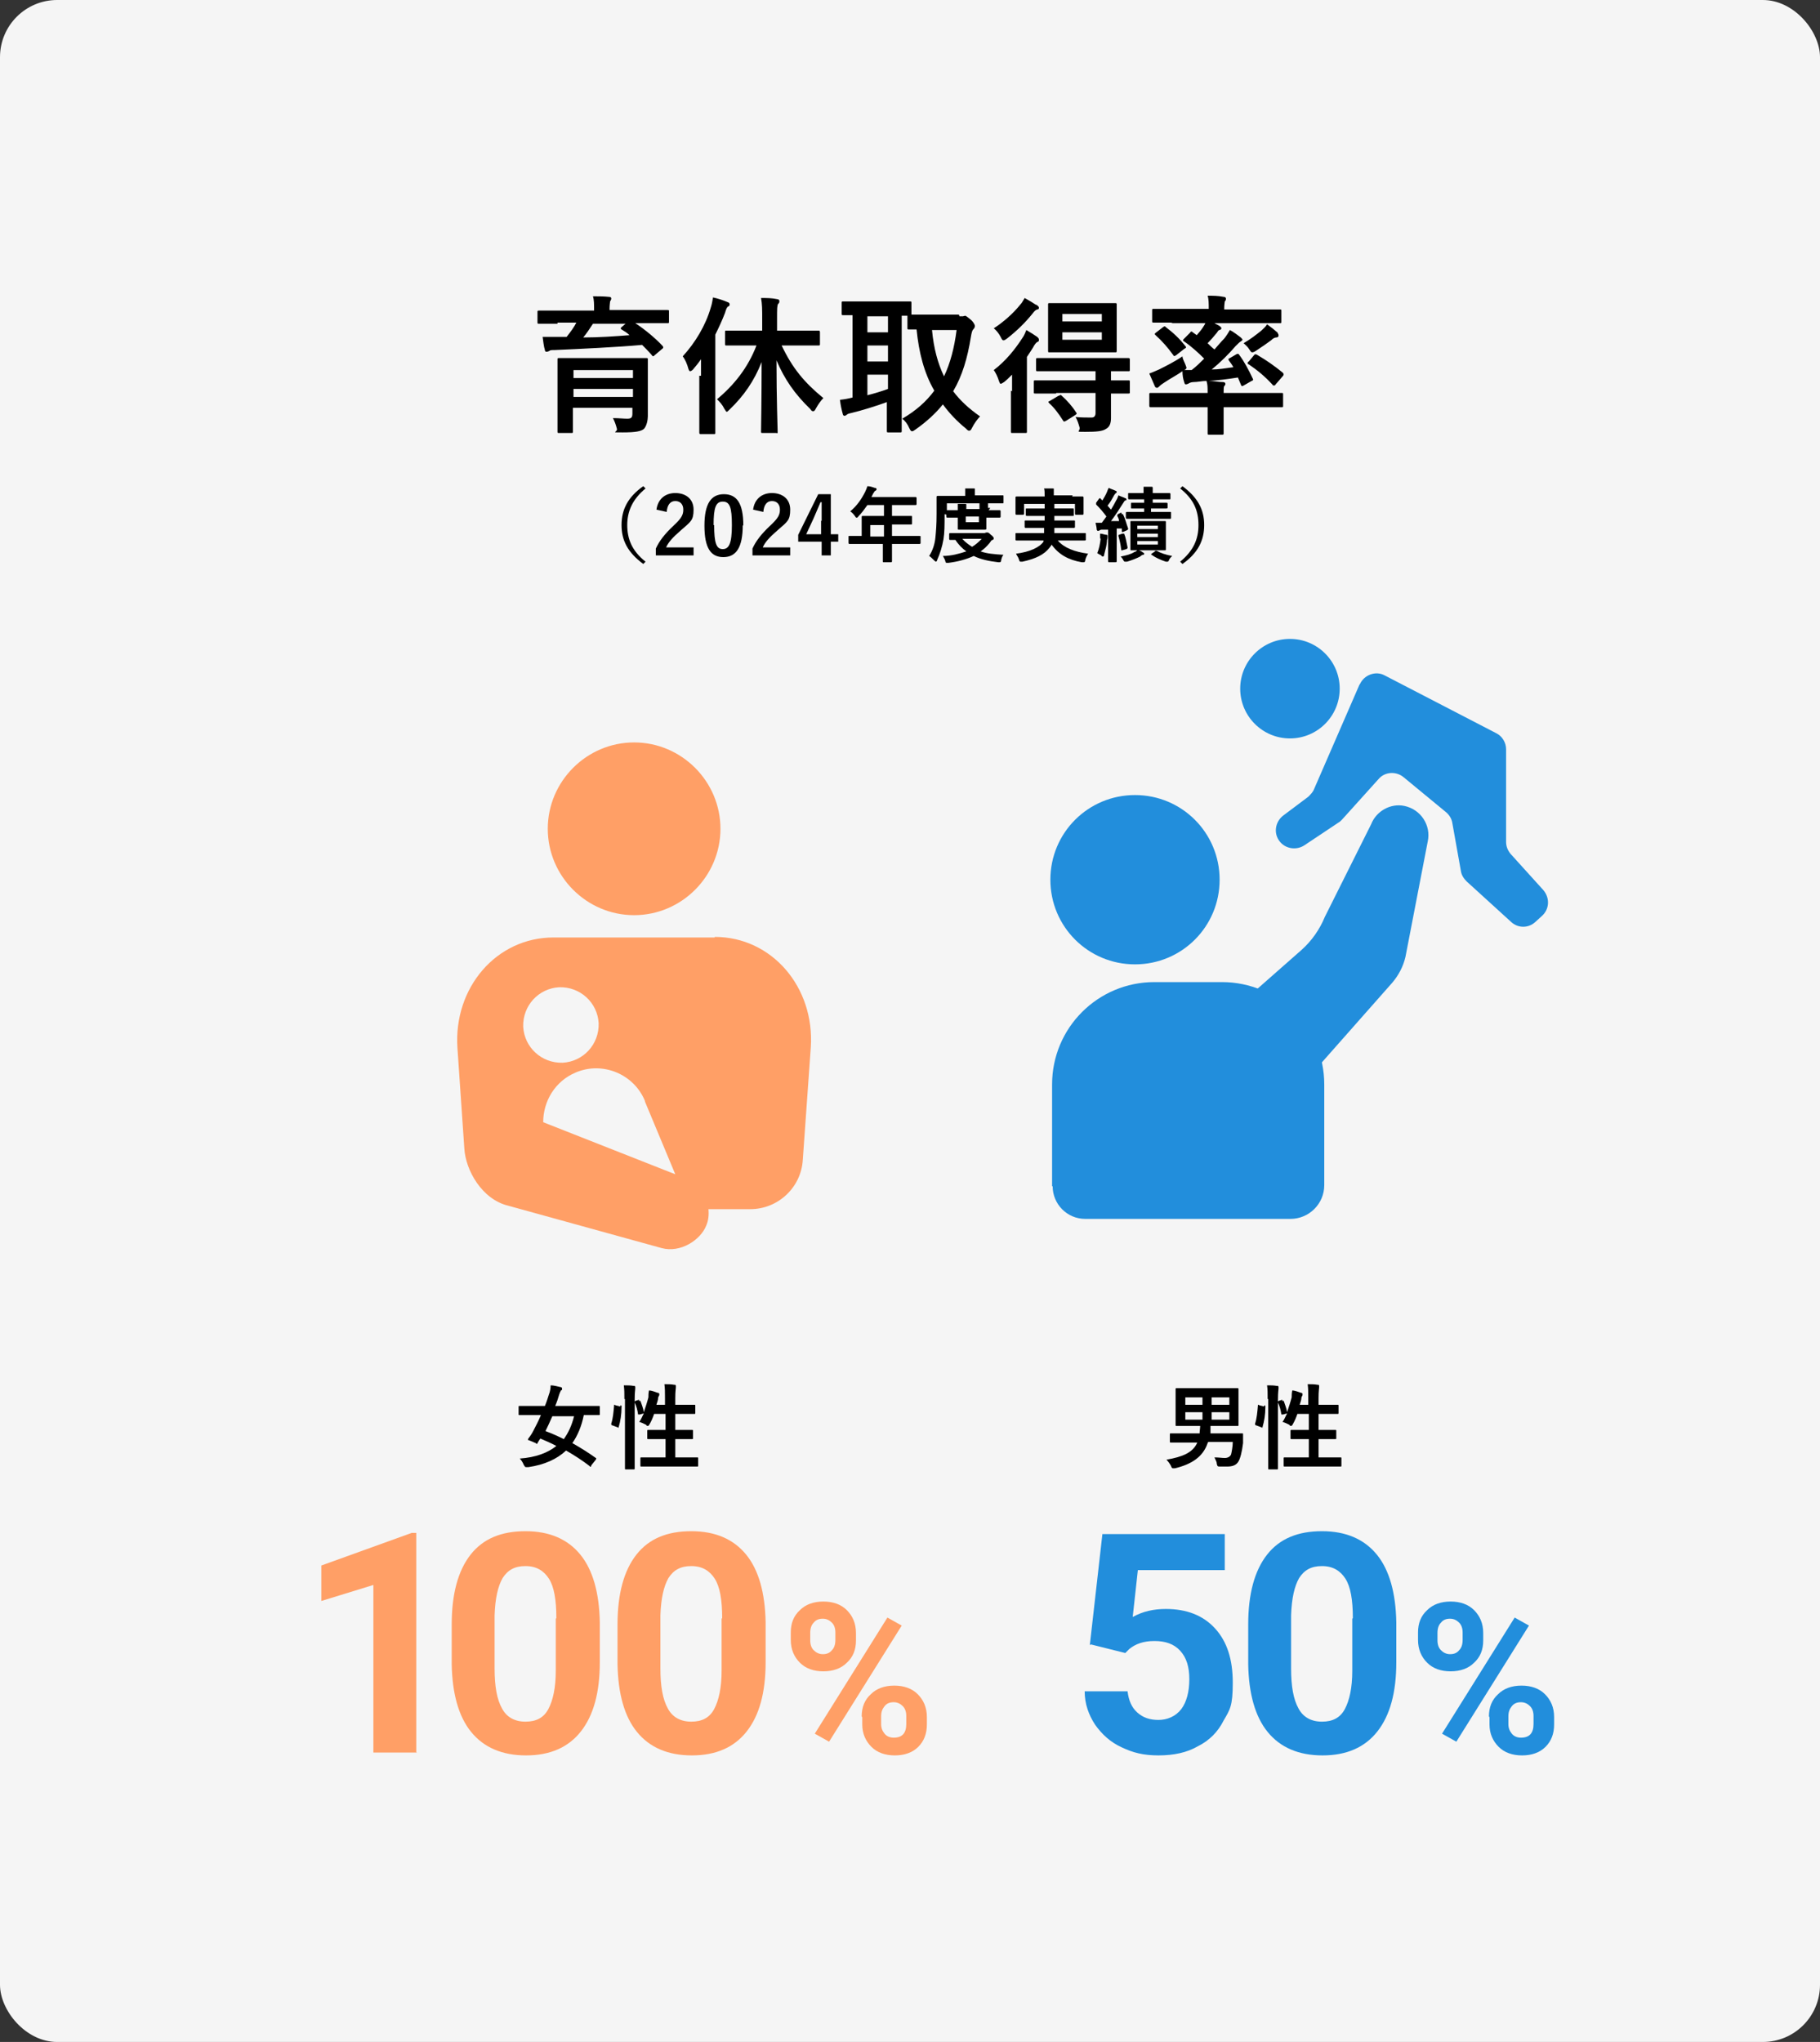
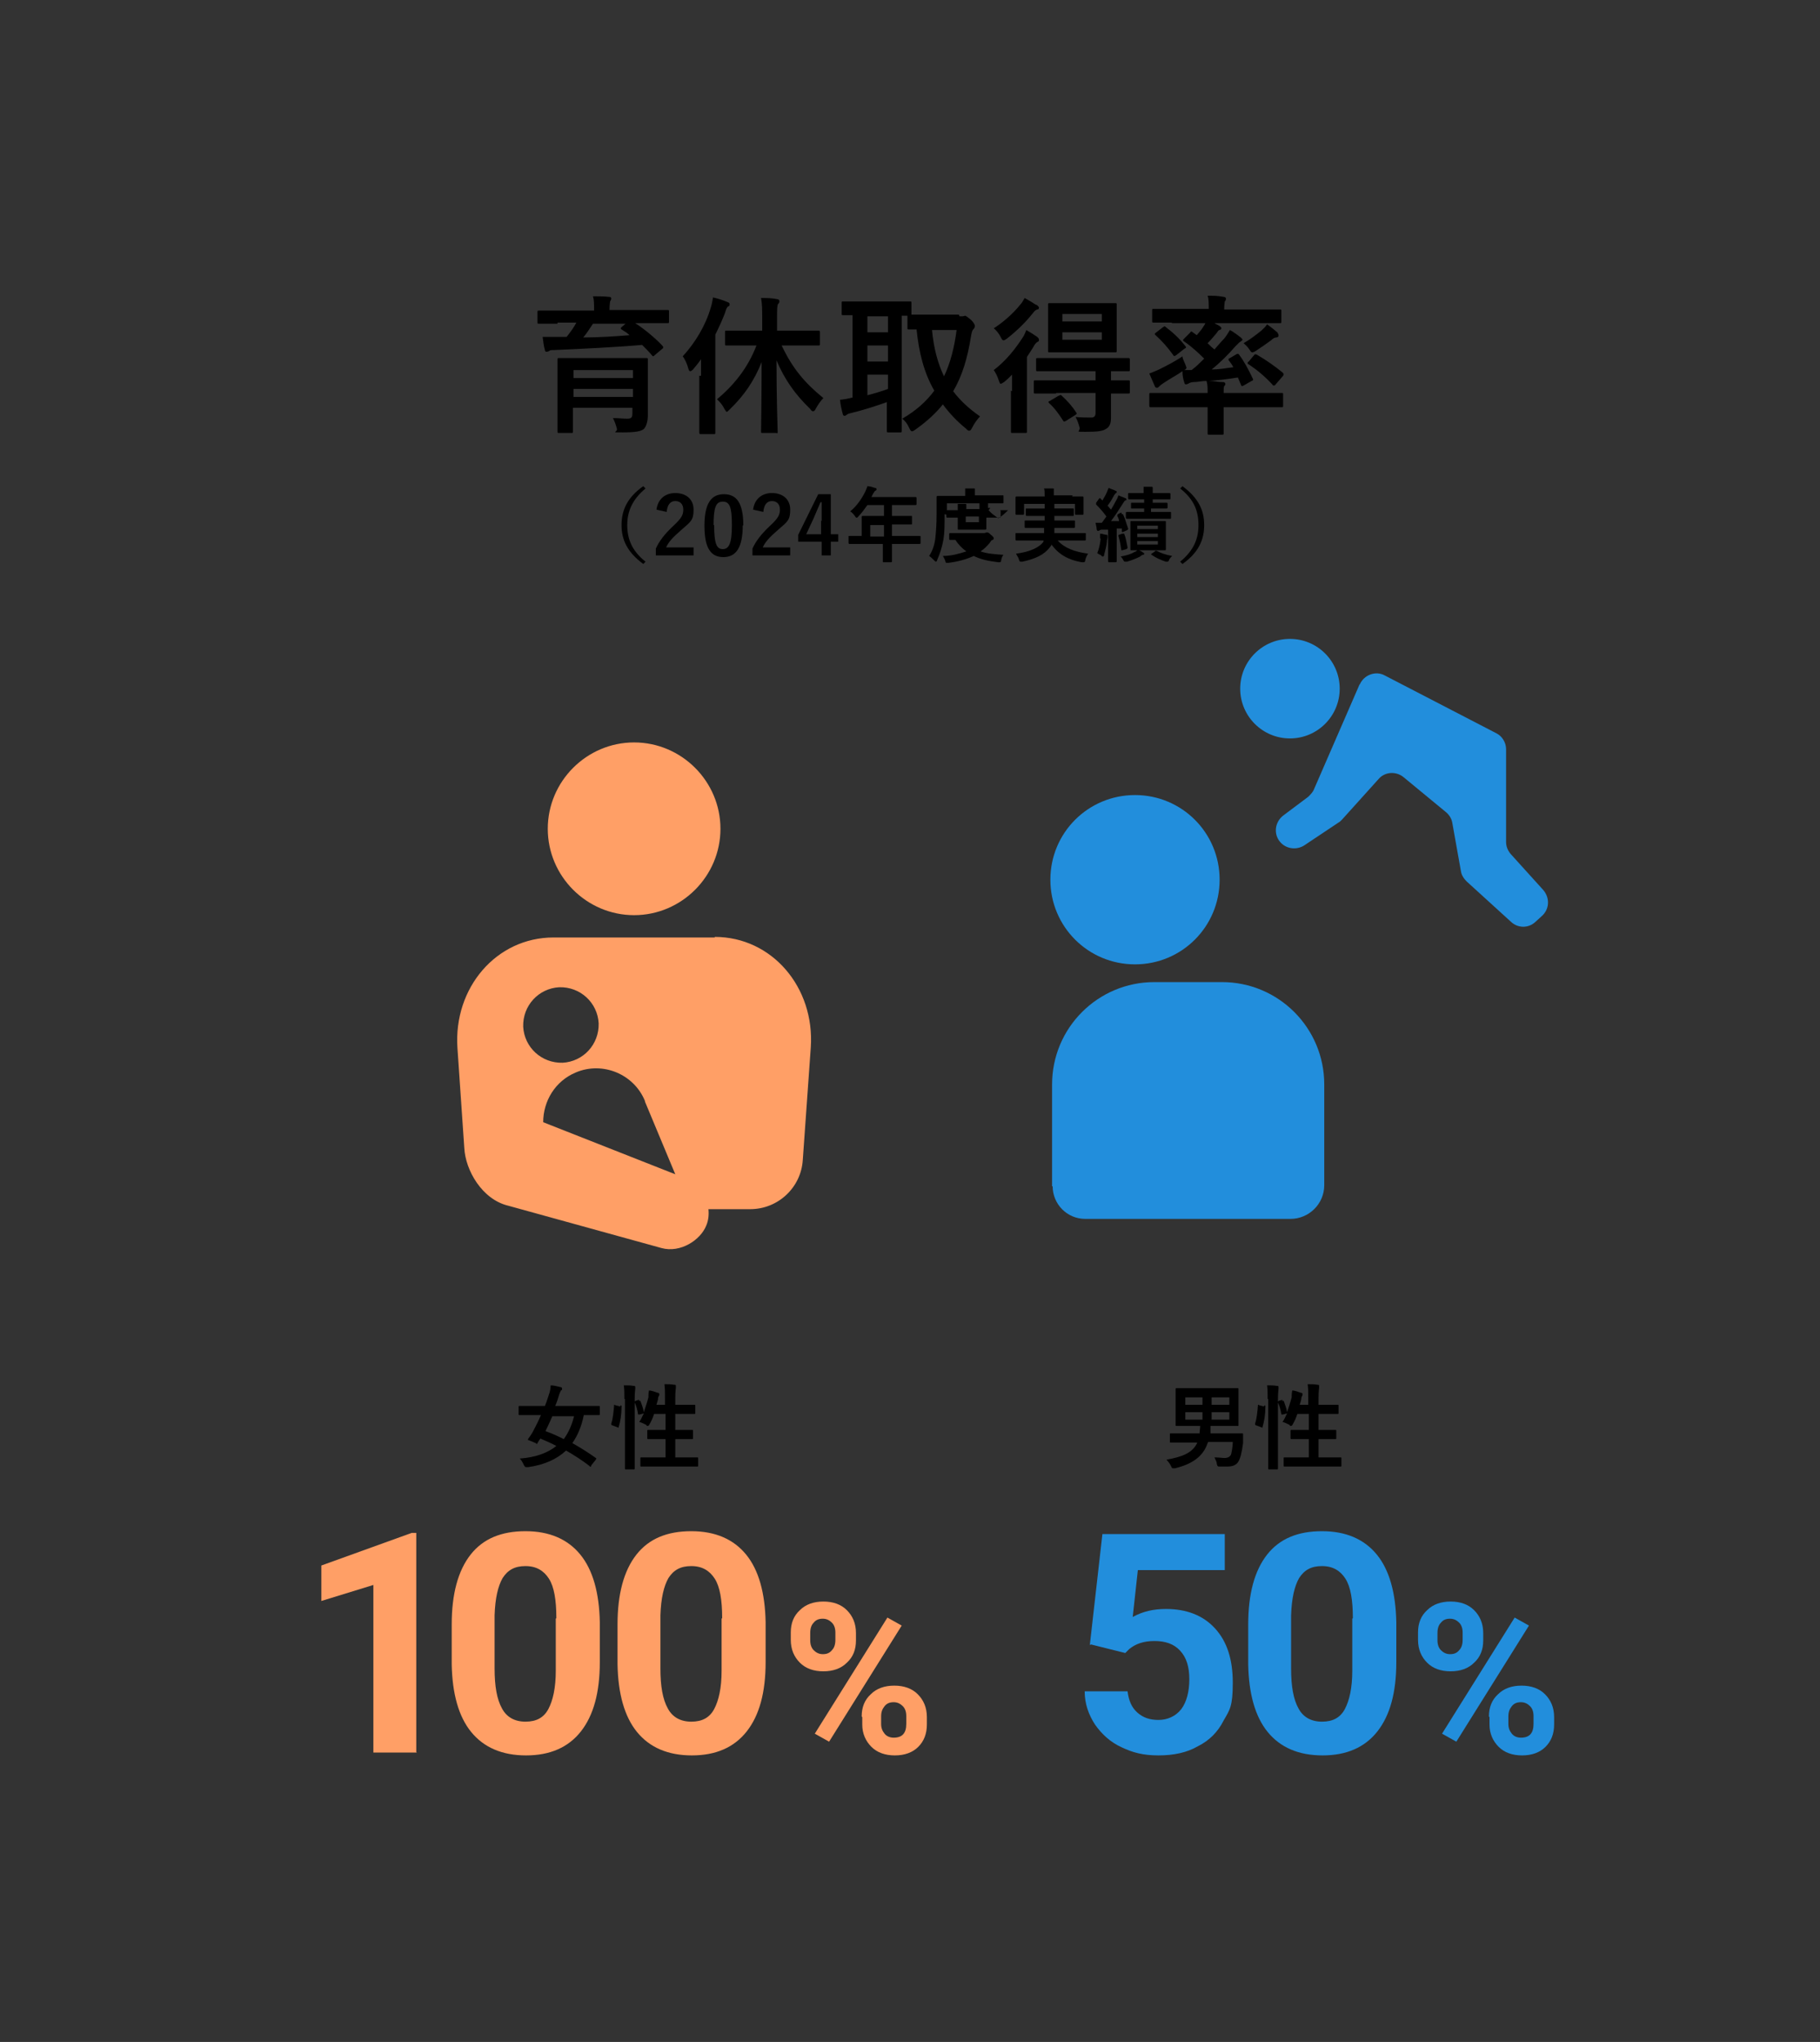
<svg xmlns="http://www.w3.org/2000/svg" id="_レイヤー_2" version="1.1" viewBox="0 0 318.3 357">
  <rect x="0" y="0" width="318.3" height="357" fill="#333333" stroke="none" />
  <g id="_デザイン">
-     <rect y="0" width="318.3" height="357" rx="10" ry="10" fill="#f5f5f5" />
    <g>
      <g>
        <g>
          <path d="M72.9,306.4h-7.6v-29.3l-9.1,2.8v-6.2l15.8-5.7h.8v38.3Z" fill="#ff9f66" />
          <path d="M104.9,290.6c0,5.3-1.1,9.3-3.3,12.1-2.2,2.8-5.4,4.2-9.6,4.2s-7.4-1.4-9.6-4.1c-2.2-2.7-3.3-6.7-3.4-11.8v-7c0-5.3,1.1-9.4,3.3-12.2s5.4-4.1,9.6-4.1,7.4,1.4,9.6,4.1c2.2,2.7,3.3,6.7,3.4,11.8v7ZM97.3,282.9c0-3.2-.4-5.5-1.3-6.9s-2.2-2.2-4.1-2.2-3.1.7-4,2.1c-.8,1.4-1.3,3.5-1.4,6.5v9.3c0,3.1.4,5.4,1.3,7,.8,1.5,2.2,2.3,4.1,2.3s3.2-.7,4-2.2c.8-1.5,1.3-3.7,1.3-6.7v-9.1Z" fill="#ff9f66" />
          <path d="M133.9,290.6c0,5.3-1.1,9.3-3.3,12.1-2.2,2.8-5.4,4.2-9.6,4.2s-7.4-1.4-9.6-4.1c-2.2-2.7-3.3-6.7-3.4-11.8v-7c0-5.3,1.1-9.4,3.3-12.2s5.4-4.1,9.6-4.1,7.4,1.4,9.6,4.1c2.2,2.7,3.3,6.7,3.4,11.8v7ZM126.3,282.9c0-3.2-.4-5.5-1.3-6.9s-2.2-2.2-4.1-2.2-3.1.7-4,2.1c-.8,1.4-1.3,3.5-1.4,6.5v9.3c0,3.1.4,5.4,1.3,7,.8,1.5,2.2,2.3,4.1,2.3s3.2-.7,4-2.2c.8-1.5,1.3-3.7,1.3-6.7v-9.1Z" fill="#ff9f66" />
        </g>
        <path d="M138.3,285.4c0-1.6.5-2.9,1.6-3.9,1-1,2.4-1.5,4.1-1.5s3.1.5,4.1,1.5c1,1,1.6,2.3,1.6,4v1.3c0,1.6-.5,2.9-1.6,3.9-1,1-2.4,1.5-4.1,1.5s-3.1-.5-4.1-1.5c-1-1-1.6-2.3-1.6-4v-1.3ZM141.7,286.8c0,.7.2,1.3.6,1.7.4.4.9.7,1.6.7s1.2-.2,1.6-.7c.4-.4.6-1,.6-1.8v-1.3c0-.7-.2-1.3-.6-1.7-.4-.4-.9-.7-1.6-.7s-1.2.2-1.6.7c-.4.4-.6,1-.6,1.8v1.3ZM145,304.5l-2.5-1.4,12.7-20.3,2.5,1.4-12.7,20.3ZM150.7,300.1c0-1.6.5-2.9,1.6-3.9,1-1,2.4-1.5,4.1-1.5s3.1.5,4.1,1.5,1.6,2.3,1.6,4v1.3c0,1.6-.5,2.9-1.5,3.9-1,1-2.4,1.5-4.1,1.5s-3.1-.5-4.1-1.5c-1-1-1.6-2.3-1.6-3.9v-1.3ZM154.1,301.4c0,.7.2,1.2.6,1.7s1,.7,1.6.7c1.5,0,2.2-.8,2.2-2.4v-1.4c0-.7-.2-1.3-.6-1.7-.4-.4-.9-.7-1.6-.7s-1.2.2-1.6.7-.6,1-.6,1.8v1.3Z" fill="#ff9f66" />
        <g>
          <path d="M190.6,287.6l2.2-19.4h21.4v6.3h-15.2l-.9,8.2c1.8-1,3.7-1.4,5.8-1.4,3.6,0,6.5,1.1,8.6,3.4s3.1,5.4,3.1,9.5-.5,4.7-1.6,6.6c-1,2-2.5,3.5-4.5,4.5-1.9,1.1-4.2,1.6-6.9,1.6s-4.5-.5-6.4-1.4c-2-.9-3.5-2.3-4.7-4-1.1-1.7-1.8-3.6-1.8-5.8h7.5c.2,1.6.7,2.8,1.7,3.7,1,.9,2.2,1.3,3.7,1.3s3-.6,4-1.9c.9-1.2,1.4-3,1.4-5.2s-.5-3.8-1.6-5c-1.1-1.2-2.6-1.7-4.5-1.7s-3.3.5-4.4,1.4l-.7.7-6-1.5Z" fill="#228edc" />
          <path d="M244.2,290.6c0,5.3-1.1,9.3-3.3,12.1-2.2,2.8-5.4,4.2-9.6,4.2s-7.4-1.4-9.6-4.1c-2.2-2.7-3.3-6.7-3.4-11.8v-7c0-5.3,1.1-9.4,3.3-12.2s5.4-4.1,9.6-4.1,7.4,1.4,9.6,4.1c2.2,2.7,3.3,6.7,3.4,11.8v7ZM236.6,282.9c0-3.2-.4-5.5-1.3-6.9s-2.2-2.2-4.1-2.2-3.1.7-4,2.1c-.8,1.4-1.3,3.5-1.4,6.5v9.3c0,3.1.4,5.4,1.3,7,.8,1.5,2.2,2.3,4.1,2.3s3.2-.7,4-2.2c.8-1.5,1.3-3.7,1.3-6.7v-9.1Z" fill="#228edc" />
        </g>
        <path d="M248,285.4c0-1.6.5-2.9,1.6-3.9,1-1,2.4-1.5,4.1-1.5s3.1.5,4.1,1.5c1,1,1.6,2.3,1.6,4v1.3c0,1.6-.5,2.9-1.6,3.9-1,1-2.4,1.5-4.1,1.5s-3.1-.5-4.1-1.5c-1-1-1.6-2.3-1.6-4v-1.3ZM251.4,286.8c0,.7.2,1.3.6,1.7.4.4.9.7,1.6.7s1.2-.2,1.6-.7c.4-.4.6-1,.6-1.8v-1.3c0-.7-.2-1.3-.6-1.7-.4-.4-.9-.7-1.6-.7s-1.2.2-1.6.7c-.4.4-.6,1-.6,1.8v1.3ZM254.7,304.5l-2.5-1.4,12.7-20.3,2.5,1.4-12.7,20.3ZM260.4,300.1c0-1.6.5-2.9,1.6-3.9,1-1,2.4-1.5,4.1-1.5s3.1.5,4.1,1.5,1.6,2.3,1.6,4v1.3c0,1.6-.5,2.9-1.5,3.9-1,1-2.4,1.5-4.1,1.5s-3.1-.5-4.1-1.5c-1-1-1.6-2.3-1.6-3.9v-1.3ZM263.8,301.4c0,.7.2,1.2.6,1.7s1,.7,1.6.7c1.5,0,2.2-.8,2.2-2.4v-1.4c0-.7-.2-1.3-.6-1.7-.4-.4-.9-.7-1.6-.7s-1.2.2-1.6.7-.6,1-.6,1.8v1.3Z" fill="#228edc" />
      </g>
      <g>
        <path d="M103.4,256.3c-.1.2-.2.2-.3,0-1.3-1-2.7-1.9-4.1-2.7-1.6,1.5-3.8,2.5-6.6,2.9-.2,0-.3,0-.4,0-.2,0-.2-.1-.4-.4-.2-.5-.5-.9-.7-1.1,2.8-.2,4.9-1,6.4-2.2-.9-.5-1.9-.9-2.8-1.3-.2.3-.4.6-.5.8-.1.2-.1.2-.3,0l-1.2-.5c-.2,0-.2-.1-.1-.3.4-.5.7-1,.9-1.4.4-.8.9-1.7,1.3-2.7h-1.7c-1.4,0-1.9,0-2,0-.2,0-.2,0-.2-.2v-1.2c0-.2,0-.2.2-.2s.6,0,2,0h2.4c.3-.7.5-1.4.7-2,.2-.5.3-1.1.3-1.6.6,0,1.2.2,1.7.3.2,0,.3.1.3.3s0,.2-.2.3c-.1.2-.2.4-.3.7-.2.7-.4,1.3-.7,2h5.6c1.4,0,1.9,0,2,0,.2,0,.2,0,.2.2v1.2c0,.2,0,.2-.2.2s-.6,0-2,0h-.6c-.4,2-1.1,3.6-2,4.9,1.4.8,2.7,1.6,4.1,2.6.1,0,.1.1,0,.3l-.8,1ZM96.6,247.6c-.4.9-.8,1.8-1.2,2.6,1.1.4,2.2.9,3.2,1.4.8-1.1,1.4-2.4,1.8-4h-3.8Z" />
        <path d="M108.5,245.7c.2,0,.2,0,.2.3,0,1.3-.2,2.5-.5,3.5,0,.2,0,.1-.3,0l-.8-.3c-.2,0-.2-.2-.2-.3.3-.9.4-2,.5-3.2,0-.2,0-.1.3,0l.8.2ZM109.2,244.6c0-1.1,0-1.6-.1-2.4.6,0,1.2,0,1.7.1.2,0,.3,0,.3.2s0,.2,0,.3c0,.2-.1.6-.1,1.8v9.3c0,1.8,0,2.7,0,2.8,0,.2,0,.2-.2.2h-1.3c-.2,0-.2,0-.2-.2s0-1,0-2.8v-9.3ZM111.7,244.9c.2,0,.2,0,.3,0,.2.6.5,1.3.6,2,.3-.9.6-1.8.8-2.6,0-.3,0-.7.1-1.2.5,0,1.2.3,1.5.4.2,0,.3.1.3.2s0,.1,0,.2c0,.1-.2.3-.2.5,0,.4-.2.8-.3,1.2h1.5v-1.2c0-1.1,0-1.6-.1-2.4.6,0,1.2,0,1.7.1.2,0,.3,0,.3.2s0,.2,0,.3c0,.2-.1.6-.1,1.8v1.2h1.3c1.4,0,1.9,0,2,0,.2,0,.2,0,.2.2v1.2c0,.2,0,.2-.2.2s-.6,0-2,0h-1.3v2.8h.9c1.4,0,1.9,0,2,0,.2,0,.2,0,.2.2v1.2c0,.2,0,.2-.2.2s-.6,0-2,0h-.9v3.2h1.6c1.6,0,2.1,0,2.2,0,.2,0,.2,0,.2.2v1.2c0,.2,0,.2-.2.2s-.6,0-2.2,0h-5.3c-1.6,0-2.1,0-2.2,0-.2,0-.2,0-.2-.2v-1.2c0-.2,0-.2.2-.2s.6,0,2.2,0h2v-3.2h-1c-1.4,0-1.9,0-2,0-.2,0-.2,0-.2-.2v-1.2c0-.2,0-.2.2-.2s.6,0,2,0h1v-2.8h-2c-.2.6-.5,1.3-.8,1.8-.1.2-.2.3-.3.3s-.2,0-.3-.2c-.4-.2-.8-.4-1.2-.5.3-.4.5-.9.8-1.5l-.7.2c-.2,0-.3,0-.3,0-.1-.7-.3-1.5-.6-2.1,0-.2,0-.2.2-.3l.6-.2Z" />
      </g>
      <g>
        <path d="M211.2,252.3c-.8,2.4-2.8,3.7-5.7,4.4-.2,0-.3,0-.4,0-.1,0-.2-.1-.3-.4-.2-.4-.5-.8-.8-1.1,2.8-.5,4.6-1.2,5.4-3h-2.5c-1.5,0-2,0-2.1,0-.2,0-.2,0-.2-.2v-1.2c0-.2,0-.2.2-.2s.6,0,2.1,0h2.9c0-.4.1-.9.1-1.3h-1.9c-1.6,0-2.1,0-2.2,0-.2,0-.2,0-.2-.2s0-.6,0-1.6v-3c0-1.1,0-1.5,0-1.6,0-.2,0-.2.2-.2s.7,0,2.2,0h6.2c1.6,0,2.1,0,2.2,0,.2,0,.2,0,.2.2s0,.6,0,1.6v3c0,1.1,0,1.5,0,1.6,0,.2,0,.2-.2.2s-.7,0-2.2,0h-2.5c0,.1,0,.3,0,.6,0,.2,0,.4,0,.7h3.4c1.5,0,2,0,2.1,0,.2,0,.2,0,.2.2v1.5c-.2,1.6-.5,2.7-.8,3.2-.4.7-1.1.9-2,.9s-.7,0-1.2,0c-.4,0-.5,0-.6-.5,0-.4-.3-.8-.4-1.1.8,0,1.3.1,1.8.1s.9-.2,1.1-.6c.1-.4.3-1.4.3-2.2h-4.3ZM210.3,245.6v-1.3h-3v1.3h3ZM210.3,248.2v-1.3h-3v1.3h3ZM211.9,244.3v1.3h3.1v-1.3h-3.1ZM215,246.9h-3.1v1.3h3.1v-1.3Z" />
        <path d="M221.1,245.7c.2,0,.2,0,.2.3,0,1.3-.2,2.5-.5,3.5,0,.2,0,.1-.3,0l-.8-.3c-.2,0-.2-.2-.2-.3.3-.9.4-2,.5-3.2,0-.2,0-.1.3,0l.8.2ZM221.7,244.6c0-1.1,0-1.6-.1-2.4.6,0,1.2,0,1.7.1.2,0,.3,0,.3.2s0,.2,0,.3c0,.2-.1.6-.1,1.8v9.3c0,1.8,0,2.7,0,2.8,0,.2,0,.2-.2.2h-1.3c-.2,0-.2,0-.2-.2s0-1,0-2.8v-9.3ZM224.2,244.9c.2,0,.2,0,.3,0,.2.6.5,1.3.6,2,.3-.9.6-1.8.8-2.6,0-.3,0-.7.1-1.2.5,0,1.2.3,1.5.4.2,0,.3.1.3.2s0,.1,0,.2c0,.1-.2.3-.2.5,0,.4-.2.8-.3,1.2h1.5v-1.2c0-1.1,0-1.6-.1-2.4.6,0,1.2,0,1.7.1.2,0,.3,0,.3.2s0,.2,0,.3c0,.2-.1.6-.1,1.8v1.2h1.3c1.4,0,1.9,0,2,0,.2,0,.2,0,.2.2v1.2c0,.2,0,.2-.2.2s-.6,0-2,0h-1.3v2.8h.9c1.4,0,1.9,0,2,0,.2,0,.2,0,.2.2v1.2c0,.2,0,.2-.2.2s-.6,0-2,0h-.9v3.2h1.6c1.6,0,2.1,0,2.2,0,.2,0,.2,0,.2.2v1.2c0,.2,0,.2-.2.2s-.6,0-2.2,0h-5.3c-1.6,0-2.1,0-2.2,0-.2,0-.2,0-.2-.2v-1.2c0-.2,0-.2.2-.2s.6,0,2.2,0h2v-3.2h-1c-1.4,0-1.9,0-2,0-.2,0-.2,0-.2-.2v-1.2c0-.2,0-.2.2-.2s.6,0,2,0h1v-2.8h-2c-.2.6-.5,1.3-.8,1.8-.1.2-.2.3-.3.3s-.2,0-.3-.2c-.4-.2-.8-.4-1.2-.5.3-.4.5-.9.8-1.5l-.7.2c-.2,0-.3,0-.3,0-.1-.7-.3-1.5-.6-2.1,0-.2,0-.2.2-.3l.6-.2Z" />
      </g>
      <g>
        <path d="M97.5,56.6c-2.3,0-3.1,0-3.2,0-.3,0-.3,0-.3-.3v-1.7c0-.3,0-.3.3-.3s.9,0,3.2,0h6.4c0-1.2,0-1.9-.2-2.5.9,0,1.9,0,2.8.1.3,0,.4.1.4.3s-.1.3-.2.5c0,.2-.1.5-.1,1.5h0c0,0,6.9,0,6.9,0,2.3,0,3.1,0,3.2,0,.3,0,.3,0,.3.3v1.7c0,.3,0,.3-.3.3s-.9,0-3.2,0h-2.4c1.7,1.1,3.6,2.7,4.8,4,0,0,.1.2.1.2s0,.2-.2.3l-1.3,1.1c-.2.2-.3.3-.5,0-.5-.6-1.1-1.2-1.7-1.8-4.4.4-10.8.7-15.4.9-.5,0-.7,0-.9.2-.1,0-.2.1-.4.1s-.3-.1-.3-.3c-.2-.6-.3-1.6-.4-2.3.9,0,1.8,0,2.7,0,.4,0,1,0,1.5,0,.7-.9,1.3-1.7,1.7-2.5h-3.3ZM113.3,69.5c0,1.2,0,2.7,0,3.3s-.2,1.7-.7,2.2c-.5.4-1.4.6-3.7.6s-.9,0-1-.6c-.2-.8-.4-1.3-.7-1.9,1.1,0,1.8.1,2.5.1s.9-.2.9-.9v-1h-10.4v1.2c0,1.9,0,2.8,0,2.9,0,.3,0,.3-.3.3h-2.1c-.3,0-.3,0-.3-.3s0-1,0-2.9v-6.6c0-2,0-2.8,0-3,0-.3,0-.3.3-.3s1.1,0,3.6,0h8c2.5,0,3.4,0,3.6,0,.3,0,.3,0,.3.3s0,1.2,0,3.2v3.5ZM100.3,64.7v1.4h10.4v-1.4h-10.4ZM110.7,69.4v-1.4h-10.4v1.4h10.4ZM103.7,56.6c-.6.9-1.1,1.7-1.7,2.4,2.7,0,5.6-.2,8.1-.4-.4-.4-.9-.7-1.4-1-.2-.2-.2-.2,0-.4l.7-.6h-5.7Z" />
        <path d="M122.6,65.7c0-.8,0-1.9,0-2.9-.4.6-.9,1.2-1.4,1.8-.2.2-.4.3-.5.3s-.2-.1-.3-.4c-.2-.8-.6-1.7-1-2.2,2.2-2.4,4-5.4,4.9-8.5.2-.6.3-1.2.4-1.8.9.2,1.8.5,2.5.8.3.1.4.2.4.4s0,.3-.3.4c-.2.2-.3.4-.5,1.1-.5,1.3-1.1,2.6-1.7,3.8v13.1c0,2.5,0,3.8,0,4,0,.3,0,.3-.3.3h-2.2c-.2,0-.3,0-.3-.3s0-1.4,0-4v-5.9ZM130.7,60.4c-2.5,0-3.4,0-3.6,0-.3,0-.3,0-.3-.3v-2c0-.3,0-.3.3-.3s1,0,3.6,0h2.6v-2c0-1.7,0-2.6-.2-3.7,1,0,1.9,0,2.8.2.3,0,.4.2.4.3,0,.2,0,.4-.2.5-.2.3-.2.9-.2,2.6v2.1h3.6c2.5,0,3.4,0,3.6,0s.3,0,.3.3v2c0,.3,0,.3-.3.3s-1.1,0-3.6,0h-2.8c1.9,4,4,6.5,7.3,9.2-.5.5-.9,1.1-1.3,1.8-.2.4-.3.5-.5.5s-.3-.1-.5-.4c-2.7-2.6-4.5-5.2-5.9-8.5,0,6.6.2,11.9.2,12.4s0,.3-.3.3h-2.3c-.3,0-.3,0-.3-.3,0-.5.1-5.8.1-12.1-1.3,3.3-3.1,5.9-5.6,8.3-.2.2-.4.4-.5.4s-.2-.2-.4-.5c-.4-.8-.8-1.2-1.3-1.7,3-2.5,5.4-5.5,6.9-9.4h-1.8Z" />
        <path d="M167.8,55.3c.3,0,.5,0,.6,0,.1,0,.3-.1.4-.1s.4.2,1.1.8c.4.4.6.8.6,1s-.1.4-.3.6c-.2.2-.3.7-.4,1.3-.6,3.7-1.5,6.8-3.1,9.5,1.2,1.6,2.7,3,4.7,4.4-.4.4-1,1.2-1.4,2-.2.4-.3.5-.5.5s-.3-.1-.6-.4c-1.6-1.3-2.9-2.7-4-4.2-1.2,1.5-2.8,3-4.8,4.4-.3.2-.4.3-.6.3-.2,0-.3-.2-.5-.6-.3-.7-.7-1.2-1.2-1.6,2.4-1.4,4.2-3,5.6-4.9-1.8-3.1-2.7-6.7-3.1-10.7-.8,0-1.2,0-1.3,0-.3,0-.3,0-.3-.3v-2.1h-1v17.3c0,1.8,0,2.6,0,2.8,0,.3,0,.3-.3.3h-2c-.3,0-.3,0-.3-.3s0-1,0-2.8v-2.2c-1.9.7-4.5,1.5-6.2,1.9-.5.1-.7.2-.8.3-.1.1-.3.2-.4.2s-.3-.1-.3-.3c-.2-.7-.4-1.6-.5-2.5.9-.1,1.4-.2,2.2-.4v-14.4c-1,0-1.5,0-1.6,0-.3,0-.3,0-.3-.3v-1.8c0-.3,0-.3.3-.3s.9,0,3.2,0h5.2c2.3,0,3.1,0,3.2,0,.3,0,.3,0,.3.3v2c.4,0,1.2,0,2.7,0h5.6ZM155.3,58.1v-2.8h-3.6v2.8h3.6ZM155.3,63.2v-2.8h-3.6v2.8h3.6ZM155.3,65.5h-3.6v3.6c1.2-.3,2.5-.7,3.6-1.1v-2.6ZM163,57.7c.3,3.2,1,5.8,2.1,8.1,1.1-2.3,1.8-5,2.2-8.1h-4.3Z" />
        <path d="M177,68.4c0-.8,0-1.9,0-2.9-.5.5-.9.9-1.4,1.3-.3.2-.5.3-.6.3s-.2-.2-.3-.5c-.2-.7-.6-1.5-.9-1.9,2.1-1.6,3.7-3.6,5-5.6.3-.4.5-.9.7-1.4.7.4,1.3.8,1.9,1.2.2.2.3.3.3.5s0,.3-.3.4c-.2.1-.5.5-.7.9-.3.5-.7,1.1-1.1,1.7v9.8c0,2.1,0,3.1,0,3.2,0,.3,0,.3-.3.3h-2.2c-.3,0-.3,0-.3-.3s0-1.1,0-3.2v-3.9ZM181.3,53.3c.2.2.4.3.4.5s-.1.3-.3.3c-.3.1-.5.3-.8.7-1.2,1.5-2.7,3-4.5,4.4-.3.2-.4.3-.6.3s-.3-.2-.5-.6c-.3-.6-.8-1.2-1.2-1.5,1.7-1.1,3.4-2.6,4.6-4.1.4-.4.6-.9.8-1.2.7.4,1.4.8,2,1.2ZM184.7,68.8c-2.5,0-3.4,0-3.6,0-.3,0-.3,0-.3-.3v-1.7c0-.3,0-.3.3-.3s1,0,3.6,0h6.9v-1.6h-6.6c-2.5,0-3.4,0-3.5,0-.3,0-.3,0-.3-.3v-1.7c0-.3,0-.3.3-.3s1,0,3.5,0h8.7c2.5,0,3.4,0,3.6,0,.2,0,.3,0,.3.3v1.7c0,.3,0,.3-.3.3s-1,0-3,0v1.6c2.1,0,2.9,0,3,0,.3,0,.3,0,.3.3v1.7c0,.3,0,.3-.3.3s-.9,0-3,0v1.2c0,1.3,0,2.1,0,3.1s-.3,1.6-.9,1.9c-.6.4-1.6.5-3.6.5s-.8,0-1-.8c-.2-.7-.4-1.3-.7-1.8.9.1,2.1.1,2.8.1.4,0,.7-.2.7-.8v-3.5h-6.9ZM191.8,53c2.3,0,3,0,3.2,0,.3,0,.3,0,.3.3s0,.8,0,2.3v3.4c0,1.5,0,2.2,0,2.3,0,.3,0,.3-.3.3s-.9,0-3.2,0h-5c-2.3,0-3,0-3.2,0-.3,0-.3,0-.3-.3s0-.8,0-2.3v-3.4c0-1.5,0-2.1,0-2.3,0-.3,0-.3.3-.3s.9,0,3.2,0h5ZM185.2,69.2c.3-.2.3-.2.5,0,.9.8,1.8,1.8,2.5,2.9.2.2.1.3-.2.5l-1.6,1c-.2.1-.3.1-.3.1,0,0-.1,0-.2-.2-.7-1.1-1.5-2.2-2.4-3-.2-.2-.2-.3.1-.4l1.5-.9ZM185.8,56.2h6.9v-1.3h-6.9v1.3ZM192.7,58.1h-6.9v1.3h6.9v-1.3Z" />
        <path d="M205.1,56.4c-2.4,0-3.1,0-3.3,0-.3,0-.3,0-.3-.3v-1.8c0-.3,0-.3.3-.3s1,0,3.3,0h6.3c0-1,0-1.7-.2-2.3,1,0,1.8,0,2.8.2.2,0,.4.1.4.3s0,.3-.2.5c0,.2-.1.5-.1,1.4h6.4c2.4,0,3.1,0,3.3,0,.3,0,.3,0,.3.3v1.8c0,.3,0,.3-.3.3s-.9,0-3.3,0h-8.1c.3.2.6.3.9.5.2.2.3.2.3.4s-.1.2-.3.3c-.2,0-.3.2-.5.5-.5.6-1,1.2-1.6,1.8.4.4.8.8,1.2,1.1.6-.7,1.2-1.4,1.7-1.9.4-.5.7-1,1-1.5.6.3,1.5,1,1.9,1.3.2.2.3.3.3.4s-.2.2-.3.3c-.2.1-.4.3-.9.8-1.2,1.4-2.7,2.9-4.2,4.1,1.2,0,2.4-.2,3.8-.4-.2-.4-.5-.8-.8-1.2-.1-.2-.1-.3.2-.4l1.2-.7c.3-.1.3,0,.4.1.9,1.2,1.7,2.7,2.4,4.2.1.2.1.3-.2.4l-1.4.8c-.3.2-.4.1-.5-.2l-.5-1.2c-1.9.3-3.5.5-5.1.6.9,0,1.7.2,2.5.2.2,0,.4.1.4.3s0,.2-.2.4c-.1.2-.1.6-.1,1.2h6.9c2.3,0,3.1,0,3.2,0,.3,0,.3,0,.3.3v1.9c0,.3,0,.3-.3.3s-.9,0-3.2,0h-6.9v1.7c0,1.8,0,2.6,0,2.8,0,.3,0,.3-.3.3h-2.2c-.3,0-.3,0-.3-.3s0-1,0-2.8v-1.7h-6.6c-2.3,0-3.1,0-3.3,0-.2,0-.3,0-.3-.3v-1.9c0-.3,0-.3.3-.3s.9,0,3.3,0h6.6c0-1,0-1.5-.2-2.1-.8,0-1.5.2-2.3.2-.4,0-.8.2-.9.3-.1,0-.2.1-.4.1s-.2-.1-.3-.4c-.2-.6-.3-1.2-.3-1.9-1,.7-2,1.2-3.2,2-.3.2-.6.4-.8.6-.1.1-.3.3-.4.3s-.3,0-.4-.2c-.3-.7-.7-1.6-1-2.3.6-.2,1.2-.5,1.7-.7,1.2-.6,2.8-1.4,4.1-2.3,0,.4.3.9.5,1.4.1.3.2.5.2.6s-.1.3-.4.4c.4,0,.9,0,1.3,0,.8-.6,1.5-1.3,2.2-2-1-1-2.2-2.1-3.5-3-.1,0-.2-.2-.2-.2,0,0,0-.1.1-.2l1.1-1.1c.2-.3.3-.3.5-.1l.7.5c.4-.5.8-.9,1.1-1.4.1-.2.3-.4.4-.7h-6ZM203.4,57.2c.3-.2.3-.2.5,0,1.2.9,2.4,2,3.4,3.3.2.2.2.3-.2.5l-1.4,1.1c-.3.2-.4.2-.5,0-1-1.4-2-2.5-3.1-3.5-.2-.2-.2-.2,0-.4l1.3-1ZM223.4,58.2c.2.2.2.3.2.5s-.2.3-.4.3c-.3,0-.6.2-.9.5-.8.6-1.7,1.2-2.6,1.8-.3.2-.5.3-.7.3s-.3-.2-.5-.5c-.3-.5-.7-.8-1-1.1,1.2-.7,2.1-1.4,3.1-2.2.3-.3.7-.6,1-1.1.7.5,1.2.9,1.9,1.5ZM219.3,62.1c.2-.2.2-.2.5-.1,1.7,1,3,1.9,4.6,3.2,0,.1.1.2.1.2s0,.2-.1.3l-1.3,1.5c-.1.2-.2.2-.3.2s-.2,0-.3-.2c-1.3-1.4-2.5-2.4-4.1-3.5-.1,0-.2-.1-.2-.2s0-.2.2-.3l1-1.2Z" />
      </g>
      <g>
        <path d="M112.9,85.4c-2.3,1.9-3.2,4-3.2,6.4s.8,4.5,3.2,6.4l-.4.4c-2.7-2-3.8-4.1-3.8-6.8s1.1-4.9,3.8-6.8l.4.4Z" />
        <path d="M114.8,89.2c.2-1.9,1.5-3,3.3-3s3.2,1,3.2,2.9-.5,2.1-2.2,3.6c-1.5,1.3-2.2,2.1-2.6,3h4.8v1.4h-6.6v-1.2c.6-1.3,1.5-2.5,3.1-4,1.4-1.3,1.7-1.9,1.7-2.8s-.5-1.5-1.4-1.5-1.4.7-1.5,1.9l-1.8-.4Z" />
        <path d="M129.9,91.8c0,4-1.2,5.6-3.4,5.6s-3.3-1.6-3.3-5.5,1.2-5.5,3.4-5.5,3.4,1.5,3.4,5.5ZM124.9,91.8c0,3.2.4,4.2,1.5,4.2s1.6-1,1.6-4.2-.4-4.1-1.6-4.1-1.6,1-1.6,4.1Z" />
        <path d="M131.7,89.2c.2-1.9,1.5-3,3.3-3s3.2,1,3.2,2.9-.5,2.1-2.2,3.6c-1.5,1.3-2.2,2.1-2.6,3h4.8v1.4h-6.6v-1.2c.6-1.3,1.5-2.5,3.1-4,1.4-1.3,1.7-1.9,1.7-2.8s-.5-1.5-1.4-1.5-1.4.7-1.5,1.9l-1.8-.4Z" />
        <path d="M145.3,93.4h1.3v1.3h-1.3v2.4h-1.6v-2.4h-4.1v-1.2l3.5-7.1h2.2v7ZM143.7,91.1c0-1.1,0-2.2,0-3.3h-.2c-.4.9-.8,1.9-1.2,2.8l-1.3,2.8h2.6v-2.4Z" />
        <path d="M150.4,95.1c-1.2,0-1.7,0-1.8,0-.1,0-.2,0-.2-.2v-1.1c0-.1,0-.1.2-.1s.5,0,1.8,0h.3v-2c0-.8,0-1.2,0-1.3,0-.1,0-.2.2-.2s.6,0,1.9,0h1.8v-1.9h-2.9c-.5.7-1,1.4-1.6,2-.1.2-.2.2-.3.2s-.1,0-.3-.3c-.3-.4-.5-.6-.8-.8,1.2-1,2-2.2,2.6-3.4.2-.4.3-.7.4-1,.5,0,1,.2,1.3.3.2,0,.3.1.3.2s0,.2-.2.3c-.1,0-.2.2-.4.5l-.3.6h5.8c1.4,0,1.8,0,1.9,0,.1,0,.2,0,.2.2v1c0,.1,0,.2-.2.2s-.6,0-1.9,0h-2.2v1.9h1.5c1.4,0,1.8,0,1.9,0,.1,0,.1,0,.1.2v1.1c0,.1,0,.2-.1.2s-.5,0-1.9,0h-1.5v2h3c1.2,0,1.7,0,1.8,0,.1,0,.2,0,.2.1v1.1c0,.1,0,.2-.2.2s-.5,0-1.8,0h-3v.7c0,1.5,0,2.2,0,2.3,0,.1,0,.2-.2.2h-1.2c-.2,0-.2,0-.2-.2s0-.8,0-2.3v-.7h-4.2ZM154.6,93.8v-2h-2.4v2h2.4Z" />
-         <path d="M165.2,89.9c0,2,0,3.2-.2,4.4-.2,1.2-.6,2.5-1.1,3.6,0,.2-.2.3-.2.3s-.1,0-.3-.2c-.3-.3-.7-.7-.9-.8.6-.9,1-2.1,1.1-3.3.1-1.1.2-2.1.2-4.1s0-2.8,0-2.9c0-.1,0-.2.2-.2s.5,0,1.9,0h2.9c0-.6,0-.9,0-1.3.6,0,1,0,1.5,0,.2,0,.2,0,.2.1s0,.2,0,.3c0,0,0,.3,0,.6v.2h3c1.3,0,1.8,0,1.9,0,.1,0,.1,0,.1.2v1c0,.2,0,.2-.1.2s-.5,0-1.9,0h-7.9v2ZM172.2,93.1c.2,0,.3,0,.3,0,0,0,.1,0,.2,0,.1,0,.2,0,.6.4.4.3.5.5.5.6s0,.2-.2.3c-.2,0-.3.2-.5.5-.5.6-1,1.1-1.6,1.5,1.1.4,2.4.5,4,.6-.2.2-.3.5-.4.9,0,.3-.1.4-.3.4s-.1,0-.2,0c-1.7-.2-3.1-.5-4.3-1.1-1.3.6-2.8,1-4.4,1.2-.1,0-.2,0-.3,0-.2,0-.2,0-.3-.4-.1-.3-.3-.6-.4-.8,1.5,0,2.9-.4,4.1-.8-.7-.5-1.4-1.2-1.9-2-.6,0-.8,0-.9,0-.1,0-.2,0-.2-.2v-.8c0-.1,0-.2.2-.2s.5,0,1.9,0h4.4ZM172.9,89.2c1.4,0,1.9,0,1.9,0,.1,0,.2,0,.2.2v.9c0,.1,0,.2-.2.2s-.6,0-1.9,0h-.4v.5c0,.9,0,1.3,0,1.4,0,.1,0,.2-.2.2s-.4,0-1.4,0h-1.8c-1,0-1.4,0-1.4,0-.2,0-.2,0-.2-.2s0-.5,0-1.4v-.5h-.2c-1,0-1.5,0-1.6,0-.1,0-.2,0-.2-.2v-.9c0-.1,0-.2.2-.2s.6,0,1.6,0h.2c0-.4,0-.8,0-1.1.4,0,.9,0,1.3,0,.1,0,.2,0,.2.1s0,.1,0,.2c0,.1,0,.3,0,.6h2.3c0-.4,0-.8,0-1.1.4,0,.9,0,1.3,0,.1,0,.2,0,.2.1s0,.1,0,.2c0,0,0,.3,0,.6h.4ZM168.3,94.2c.5.6,1.1,1,1.7,1.4.7-.4,1.2-.9,1.7-1.4h-3.4ZM171.2,90.3h-2.3v1h2.3v-1Z" />
+         <path d="M165.2,89.9c0,2,0,3.2-.2,4.4-.2,1.2-.6,2.5-1.1,3.6,0,.2-.2.3-.2.3s-.1,0-.3-.2c-.3-.3-.7-.7-.9-.8.6-.9,1-2.1,1.1-3.3.1-1.1.2-2.1.2-4.1s0-2.8,0-2.9c0-.1,0-.2.2-.2s.5,0,1.9,0h2.9c0-.6,0-.9,0-1.3.6,0,1,0,1.5,0,.2,0,.2,0,.2.1s0,.2,0,.3c0,0,0,.3,0,.6v.2h3c1.3,0,1.8,0,1.9,0,.1,0,.1,0,.1.2v1c0,.2,0,.2-.1.2s-.5,0-1.9,0h-7.9v2ZM172.2,93.1c.2,0,.3,0,.3,0,0,0,.1,0,.2,0,.1,0,.2,0,.6.4.4.3.5.5.5.6s0,.2-.2.3c-.2,0-.3.2-.5.5-.5.6-1,1.1-1.6,1.5,1.1.4,2.4.5,4,.6-.2.2-.3.5-.4.9,0,.3-.1.4-.3.4s-.1,0-.2,0c-1.7-.2-3.1-.5-4.3-1.1-1.3.6-2.8,1-4.4,1.2-.1,0-.2,0-.3,0-.2,0-.2,0-.3-.4-.1-.3-.3-.6-.4-.8,1.5,0,2.9-.4,4.1-.8-.7-.5-1.4-1.2-1.9-2-.6,0-.8,0-.9,0-.1,0-.2,0-.2-.2v-.8c0-.1,0-.2.2-.2s.5,0,1.9,0h4.4ZM172.9,89.2c1.4,0,1.9,0,1.9,0,.1,0,.2,0,.2.2v.9c0,.1,0,.2-.2.2s-.6,0-1.9,0h-.4v.5c0,.9,0,1.3,0,1.4,0,.1,0,.2-.2.2s-.4,0-1.4,0h-1.8c-1,0-1.4,0-1.4,0-.2,0-.2,0-.2-.2s0-.5,0-1.4v-.5h-.2c-1,0-1.5,0-1.6,0-.1,0-.2,0-.2-.2v-.9c0-.1,0-.2.2-.2s.6,0,1.6,0h.2c0-.4,0-.8,0-1.1.4,0,.9,0,1.3,0,.1,0,.2,0,.2.1s0,.1,0,.2c0,.1,0,.3,0,.6h2.3c0-.4,0-.8,0-1.1.4,0,.9,0,1.3,0,.1,0,.2,0,.2.1s0,.1,0,.2c0,0,0,.3,0,.6h.4Zc.5.6,1.1,1,1.7,1.4.7-.4,1.2-.9,1.7-1.4h-3.4ZM171.2,90.3h-2.3v1h2.3v-1Z" />
        <path d="M179.6,94.5c-1.3,0-1.7,0-1.8,0-.1,0-.2,0-.2-.2v-.9c0-.2,0-.2.2-.2s.5,0,1.8,0h3c0-.3,0-.5,0-.9h-1.3c-1.3,0-1.8,0-1.9,0-.1,0-.2,0-.2-.2v-.9c0-.2,0-.2.2-.2s.6,0,1.9,0h1.4v-.8h-1.3c-1.3,0-1.8,0-1.8,0-.1,0-.2,0-.2-.2v-.9c0-.2,0-.2.2-.2s.5,0,1.8,0h1.3c0-.4,0-.8,0-1,.5,0,1,0,1.4,0,.2,0,.3,0,.3.2s0,.2,0,.3,0,.2,0,.5h1.4c1.3,0,1.8,0,1.8,0,.2,0,.2,0,.2.2v.9c0,.2,0,.2-.2.2s-.5,0-1.8,0h-1.4v.8h1.5c1.4,0,1.8,0,1.9,0,.2,0,.2,0,.2.2v.9c0,.1,0,.2-.2.2s-.5,0-1.9,0h-1.5c0,.3,0,.6,0,.9h3.5c1.3,0,1.7,0,1.8,0,.2,0,.2,0,.2.2v.9c0,.1,0,.2-.2.2s-.5,0-1.8,0h-2.9c1.1,1.3,3,2,5.3,2.3-.2.3-.4.7-.5,1.1,0,.3-.1.4-.3.4s-.2,0-.3,0c-2.3-.4-4-1.3-5.3-3.1,0,.2-.2.3-.3.5-1,1.3-2.5,2-4.8,2.5-.1,0-.3,0-.3,0-.1,0-.2,0-.3-.4-.1-.4-.4-.7-.5-1,2.4-.3,4.1-1.1,4.8-2.1v-.2c.1,0-2.5,0-2.5,0ZM187.5,86.8c1.3,0,1.8,0,1.8,0,.1,0,.2,0,.2.2s0,.3,0,.7v.6c0,1.2,0,1.4,0,1.5,0,.1,0,.2-.2.2h-1.1c-.1,0-.2,0-.2-.2v-1.7h-8.9v1.7c0,.1,0,.2-.2.2h-1.1c-.1,0-.2,0-.2-.2s0-.3,0-1.5v-.5c0-.5,0-.7,0-.8,0-.1,0-.2.2-.2s.6,0,1.8,0h3.1c0-.7,0-1.1-.1-1.4.5,0,1,0,1.5,0,.2,0,.2,0,.2.1,0,0,0,.2,0,.3,0,.1,0,.3,0,.8h0c0,0,3.3,0,3.3,0Z" />
        <path d="M196.2,89.9c.1,0,.2,0,.2,0,.4.8.6,1.7.9,2.5,0,.1,0,.2-.2.3l-.7.3c-.2,0-.2,0-.2,0v-.6c-.1,0-.9,0-.9,0v3.9c0,1.3,0,1.8,0,1.8,0,.1,0,.2-.2.2h-1.1c-.1,0-.2,0-.2-.2s0-.5,0-1.8v-3.7h-1.1c-.2,0-.4.1-.5.2,0,0-.1,0-.2,0s-.1,0-.2-.2c0-.4-.1-.7-.2-1.2.4,0,.7,0,1.1,0,.3-.4.5-.7.8-1.1-.5-.7-1.1-1.4-1.8-2.1,0,0,0,0,0-.1,0,0,0,0,0-.2l.5-.7c.1-.1.2-.2.3,0l.3.3c.3-.5.6-1,.8-1.5.1-.3.2-.5.3-.7.4.2.8.3,1.2.5.1,0,.2.1.2.2s0,.1-.1.2c-.1,0-.2.2-.3.3-.4.7-.7,1.3-1.2,1.9l.6.7c.3-.5.6-1,.9-1.6.2-.3.3-.6.4-.9.4.2.8.3,1.2.5.1,0,.2.1.2.2s0,.2-.2.2c-.1,0-.2.2-.4.5-.7,1.1-1.4,2.2-2.1,3.1h1.4c0-.4-.2-.7-.3-.9,0-.1,0-.2.1-.3l.6-.3ZM192.4,94.2c0-.3,0-.6,0-.9.4,0,.8.2,1.1.2.2,0,.2.1.2.2,0,0,0,.1,0,.2,0,0,0,.3-.1.5,0,.8-.3,1.8-.5,2.6,0,.2-.1.3-.2.3s-.2,0-.3-.2c-.2-.1-.6-.3-.7-.4.3-.7.5-1.6.6-2.6ZM196.4,93.3c.2,0,.2,0,.2,0,.3.7.4,1.5.6,2.4,0,.1,0,.2-.2.3l-.7.2c-.2,0-.2,0-.2,0-.1-1-.3-1.8-.5-2.5,0-.1,0-.2.1-.2l.6-.2ZM199.9,96.6c.1,0,.2.1.2.2s0,.2-.2.2c-.1,0-.3.1-.5.3-.6.3-1.3.6-2.3.9-.2,0-.3,0-.3,0-.1,0-.2,0-.3-.2-.2-.4-.4-.6-.5-.7,1-.2,1.8-.4,2.4-.8.2,0,.4-.2.6-.4.4.2.7.3.9.5ZM201.3,88.9v.6h1.5c1.3,0,1.8,0,1.9,0,.1,0,.1,0,.1.2v.8c0,.1,0,.2-.1.2s-.5,0-1.9,0h-3.8c-1.3,0-1.8,0-1.9,0-.1,0-.2,0-.2-.2v-.8c0-.1,0-.2.2-.2s.5,0,1.9,0h1.1v-.6h-.5c-1.2,0-1.6,0-1.7,0-.1,0-.1,0-.1-.2v-.6c0-.2,0-.2.1-.2s.5,0,1.7,0h.5v-.6h-.8c-1.3,0-1.7,0-1.8,0-.1,0-.2,0-.2-.2v-.7c0-.2,0-.2.2-.2s.5,0,1.8,0h.7c0-.4,0-.7,0-1.1.5,0,.9,0,1.4,0,.1,0,.2,0,.2.2s0,.2,0,.3c0,0,0,.2,0,.6h1.1c1.3,0,1.7,0,1.8,0,.1,0,.2,0,.2.2v.7c0,.2,0,.2-.2.2s-.5,0-1.8,0h-1.1v.6h.7c1.2,0,1.6,0,1.7,0,.1,0,.2,0,.2.2v.6c0,.1,0,.2-.2.2s-.5,0-1.7,0h-.7ZM202,91.1c1.2,0,1.6,0,1.7,0,.1,0,.2,0,.2.1s0,.5,0,1.3v2.2c0,.9,0,1.2,0,1.3,0,.2,0,.2-.2.2s-.5,0-1.7,0h-2.5c-1.2,0-1.6,0-1.7,0-.1,0-.1,0-.1-.2s0-.4,0-1.3v-2.2c0-.8,0-1.2,0-1.3s0-.1.1-.1.5,0,1.7,0h2.5ZM198.9,92.5h3.6v-.6h-3.6v.6ZM202.5,93.9v-.6h-3.6v.6h3.6ZM202.5,94.6h-3.6v.6h3.6v-.6ZM202,96.3c.1,0,.2,0,.3,0,.7.4,1.6.7,2.7.9-.2.2-.4.4-.5.6-.1.3-.2.4-.3.4s-.2,0-.3,0c-.9-.3-1.8-.7-2.5-1.2-.1,0-.1-.1,0-.2l.6-.4Z" />
        <path d="M206.8,85c2.7,2,3.8,4.1,3.8,6.8s-1.1,4.9-3.8,6.8l-.4-.4c2.3-1.9,3.2-3.9,3.2-6.4s-.8-4.5-3.2-6.4l.4-.4Z" />
      </g>
      <g>
        <path d="M110.9,160c8.3,0,15.1-6.8,15.1-15.1s-6.8-15.1-15.1-15.1-15.1,6.8-15.1,15.1,6.8,15.1,15.1,15.1Z" fill="#ff9f66" />
        <path d="M125,163.9h-28.2c-10,0-17.5,8.8-16.8,19.3l1.2,17.5c.2,3.9,3.1,9,7.7,10.1l26.8,7.4c3.3.9,6.8-1.4,7.8-3.9.4-.9.5-1.9.4-2.9h7.3c4.9,0,8.9-3.8,9.2-8.6l1.4-19.7c.7-10.5-6.8-19.3-16.8-19.3ZM112.8,192.6l5.3,12.7-23.1-9.1c0-3.7,2.1-7.2,5.7-8.7,4.7-2,10.2.3,12.1,5ZM97.8,172.6c3.7-.1,6.7,2.7,6.9,6.3.1,3.7-2.7,6.7-6.3,6.9-3.7.1-6.7-2.7-6.9-6.3-.1-3.7,2.7-6.7,6.3-6.9Z" fill="#ff9f66" />
      </g>
      <g>
        <path d="M198.5,168.6c8.2,0,14.8-6.6,14.8-14.8s-6.6-14.8-14.8-14.8-14.8,6.6-14.8,14.8,6.6,14.8,14.8,14.8Z" fill="#228edc" />
        <path d="M184,207.4v-17.8c0-9.9,8-17.9,17.9-17.9h11.8c9.9,0,17.9,8,17.9,17.9v17.6c0,3.3-2.7,5.9-5.9,5.9h-35.9c-3.2,0-5.7-2.6-5.7-5.7Z" fill="#228edc" />
-         <path d="M206.7,184.5l20.9-18.4c1.8-1.6,3.2-3.6,4.1-5.8l8.1-16.2c.9-2.3,3.4-3.7,5.8-3.2h0c2.9.6,4.7,3.4,4.1,6.2l-3.9,20.2c-.4,1.7-1.2,3.2-2.3,4.5l-26.6,30.1" fill="#228edc" />
        <circle cx="225.6" cy="120.4" r="8.7" fill="#228edc" />
        <path d="M237.8,119.6l-8,18.4c-.2.5-.6.9-1,1.3l-4.4,3.3c-1.4,1.1-1.7,3.1-.6,4.5h0c1,1.3,2.9,1.6,4.3.7l6-4c.2-.1.4-.3.6-.5l6.4-7.1c1.1-1.3,3.1-1.4,4.4-.3l7.4,6.1c.6.5,1,1.2,1.1,1.9l1.5,8.4c.1.7.5,1.3,1,1.8l7.8,7.1c1.2,1.1,3,1.1,4.2,0l1.1-1c1.4-1.2,1.5-3.2.3-4.6l-5.7-6.3c-.5-.6-.8-1.3-.8-2.1v-16.2c0-1.2-.7-2.3-1.7-2.8l-19.5-10.1c-1.6-.9-3.7-.1-4.4,1.6Z" fill="#228edc" />
      </g>
    </g>
  </g>
</svg>